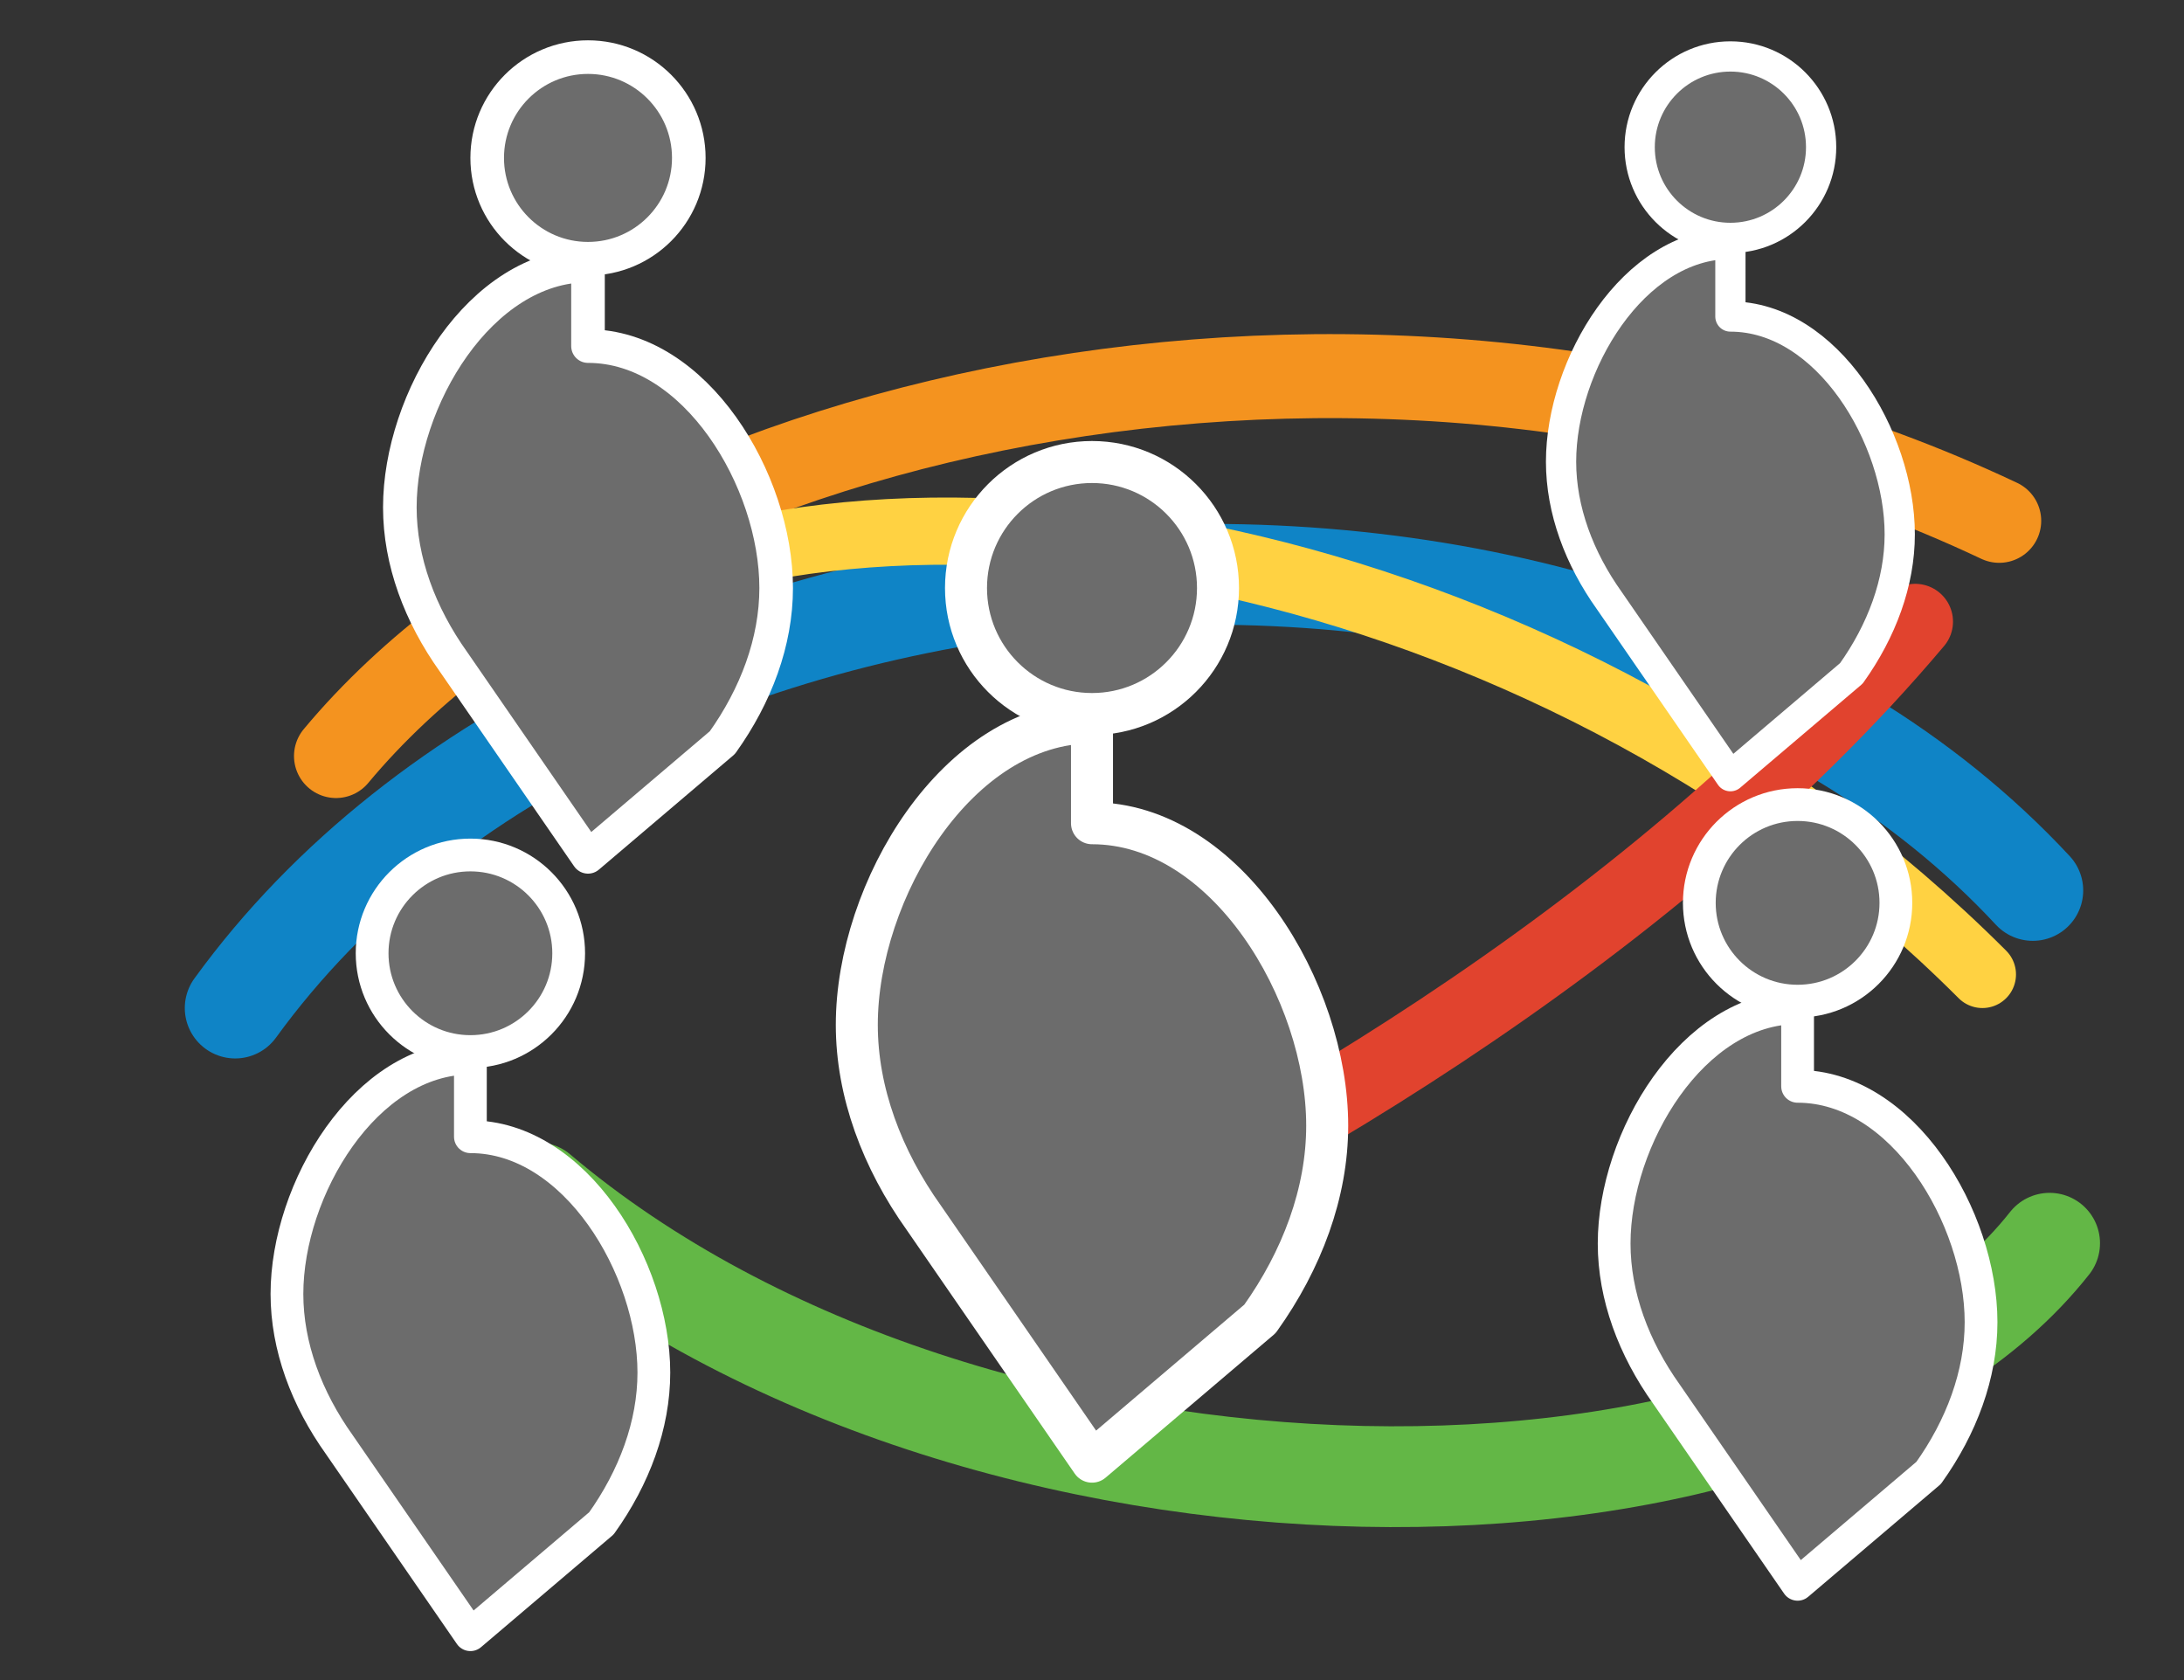
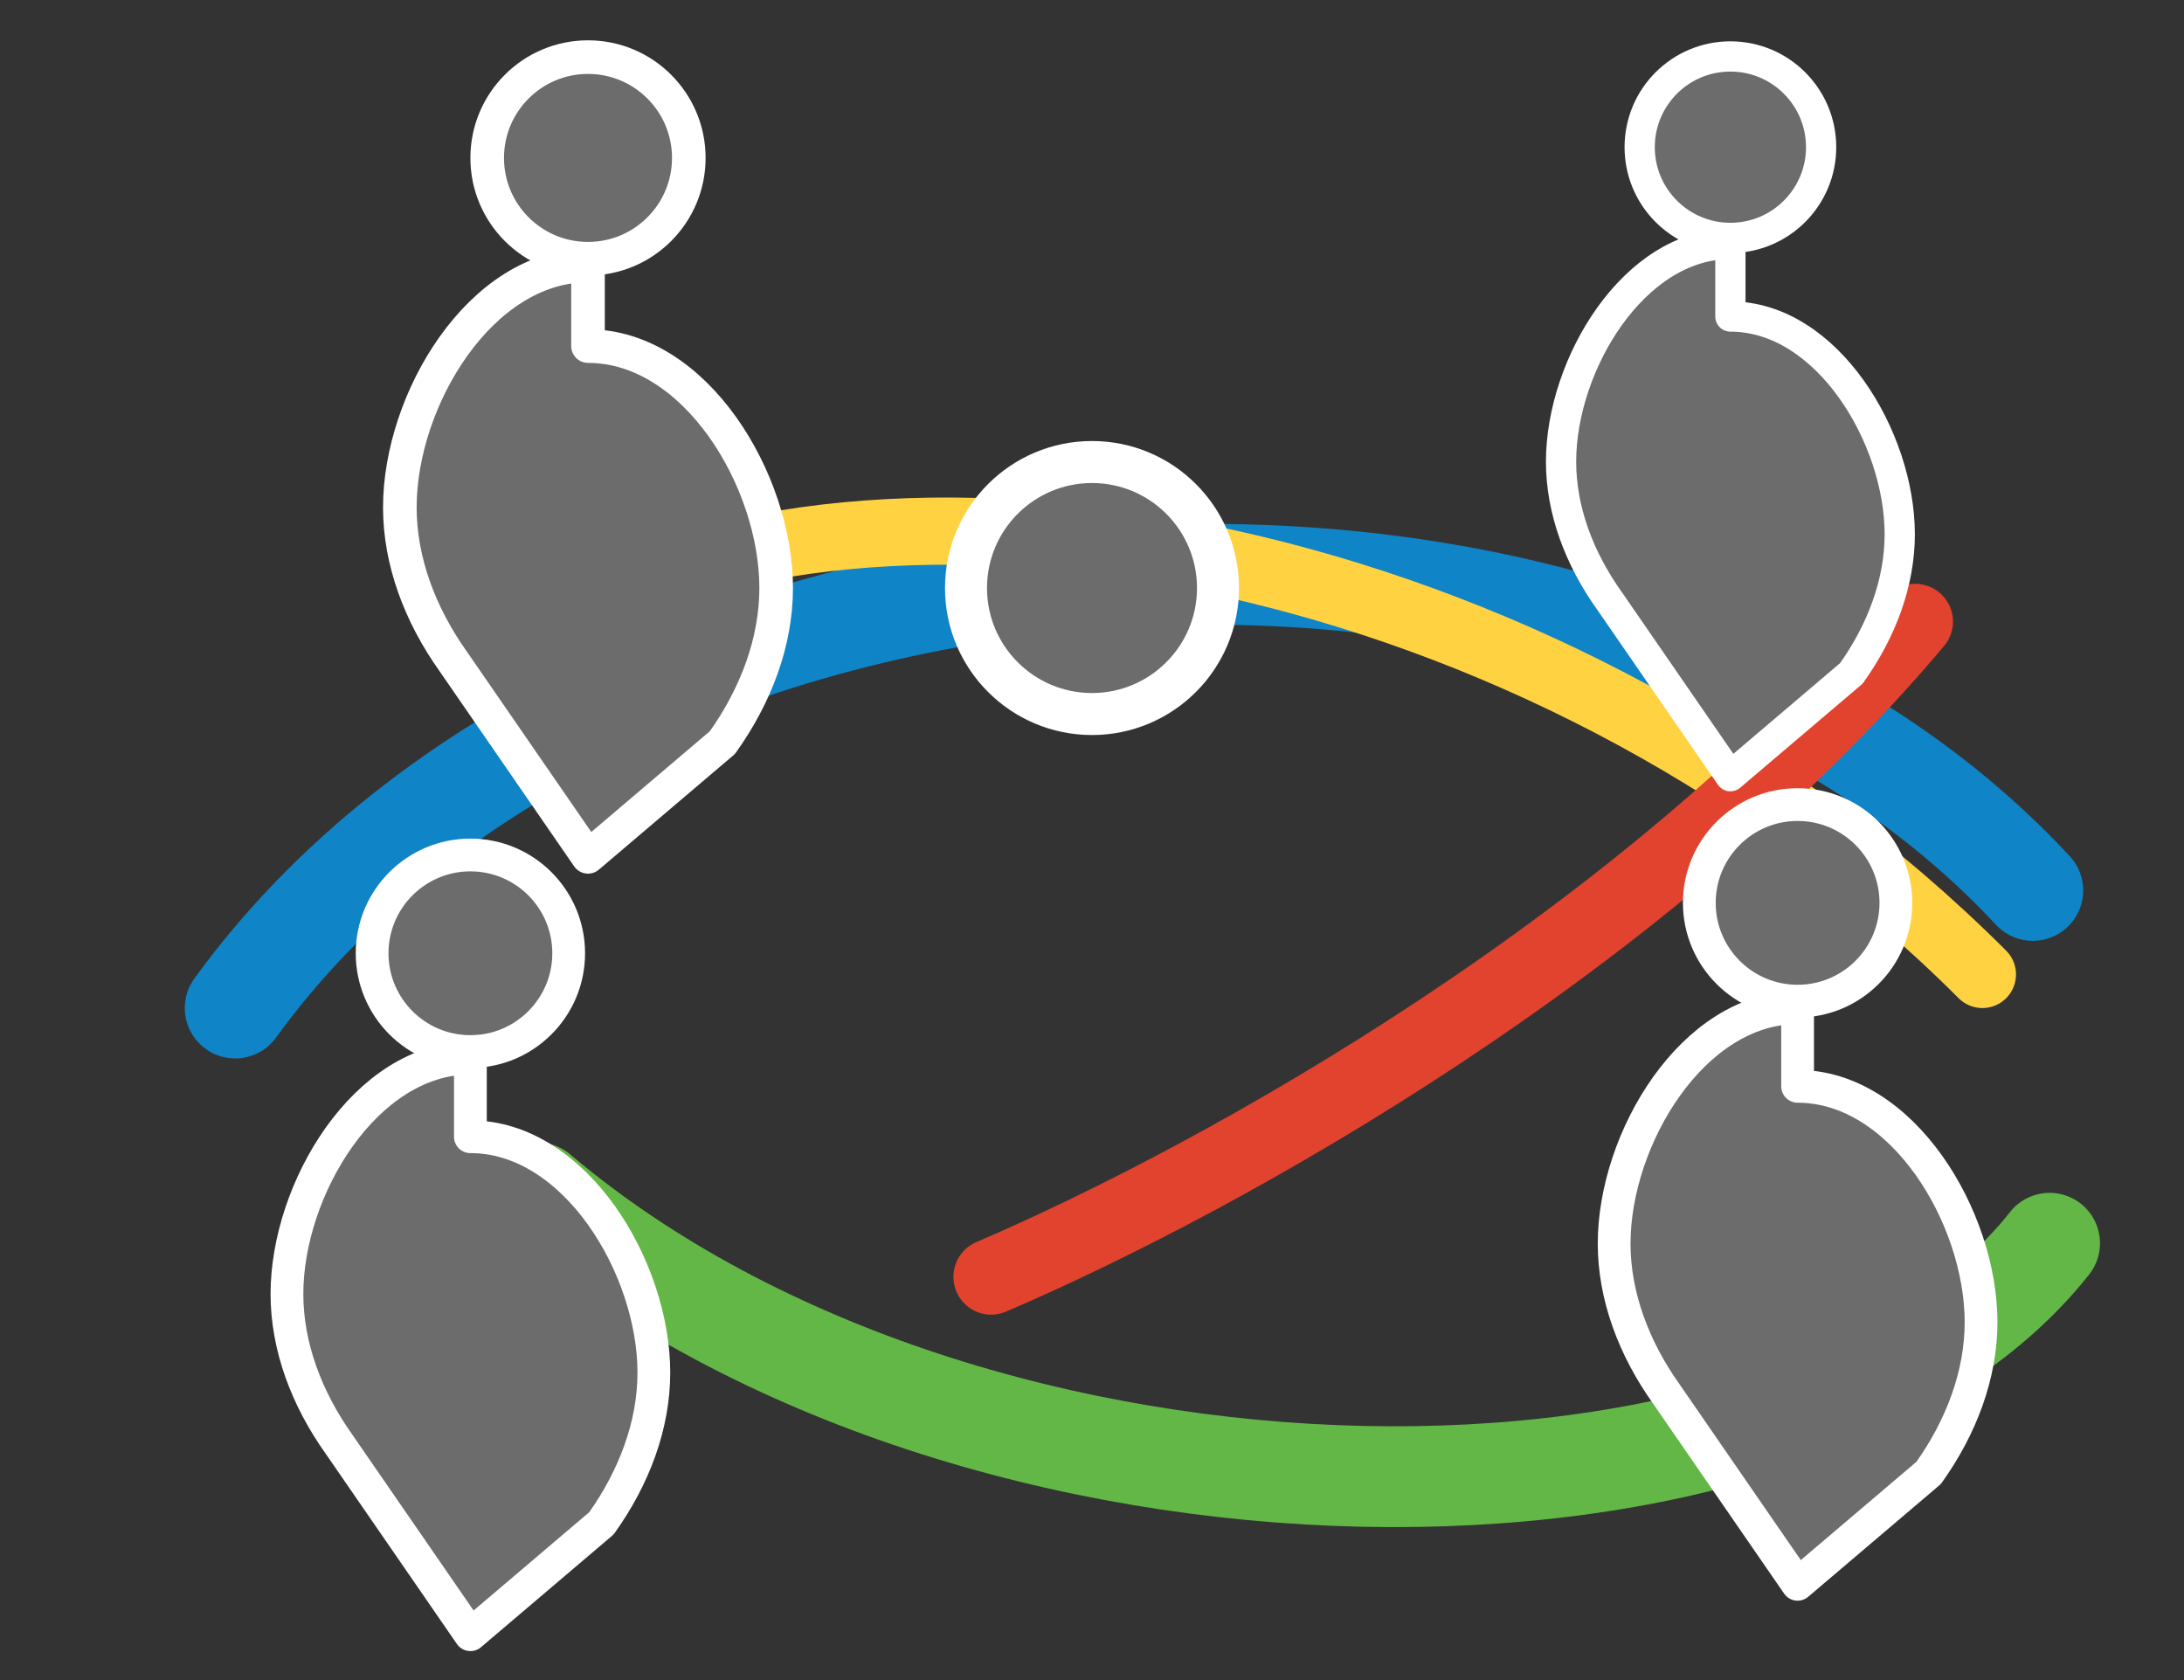
<svg xmlns="http://www.w3.org/2000/svg" viewBox="0 0 260 200">
  <rect x="0" y="0" width="260" height="200" fill="#333333" stroke="none" />
  <g fill="none" stroke-linecap="round" stroke-linejoin="round">
    <path d="M28 120c45-62 162-70 214-14" stroke="#0f84c6" stroke-width="12" />
-     <path d="M40 90c35-42 126-62 198-28" stroke="#f4931f" stroke-width="10" />
    <path d="M70 72c40-20 116-6 166 44" stroke="#ffd242" stroke-width="8" />
    <path d="M64 142c52 44 150 44 180 6" stroke="#63b746" stroke-width="12" />
    <path d="M118 152c28-12 78-40 110-78" stroke="#e1432e" stroke-width="9" />
  </g>
  <g fill="#6c6c6c" stroke="#ffffff" stroke-width="5" stroke-linejoin="round">
    <g transform="translate(130 104)">
      <circle cx="0" cy="-34" r="15" />
-       <path d="M0-6c16 0 28 20 28 36 0 8-3 16-8 23L0 70l-20-29c-5-7-8-15-8-23 0-16 12-36 28-36z" />
    </g>
    <g transform="translate(70 46) scale(0.8)">
      <circle cx="0" cy="-34" r="15" />
      <path d="M0-6c16 0 28 20 28 36 0 8-3 16-8 23L0 70l-20-29c-5-7-8-15-8-23 0-16 12-36 28-36z" />
    </g>
    <g transform="translate(206 42) scale(0.72)">
      <circle cx="0" cy="-34" r="15" />
      <path d="M0-6c16 0 28 20 28 36 0 8-3 16-8 23L0 70l-20-29c-5-7-8-15-8-23 0-16 12-36 28-36z" />
    </g>
    <g transform="translate(56 140) scale(0.78)">
      <circle cx="0" cy="-34" r="15" />
      <path d="M0-6c16 0 28 20 28 36 0 8-3 16-8 23L0 70l-20-29c-5-7-8-15-8-23 0-16 12-36 28-36z" />
    </g>
    <g transform="translate(214 134) scale(0.78)">
      <circle cx="0" cy="-34" r="15" />
      <path d="M0-6c16 0 28 20 28 36 0 8-3 16-8 23L0 70l-20-29c-5-7-8-15-8-23 0-16 12-36 28-36z" />
    </g>
  </g>
</svg>